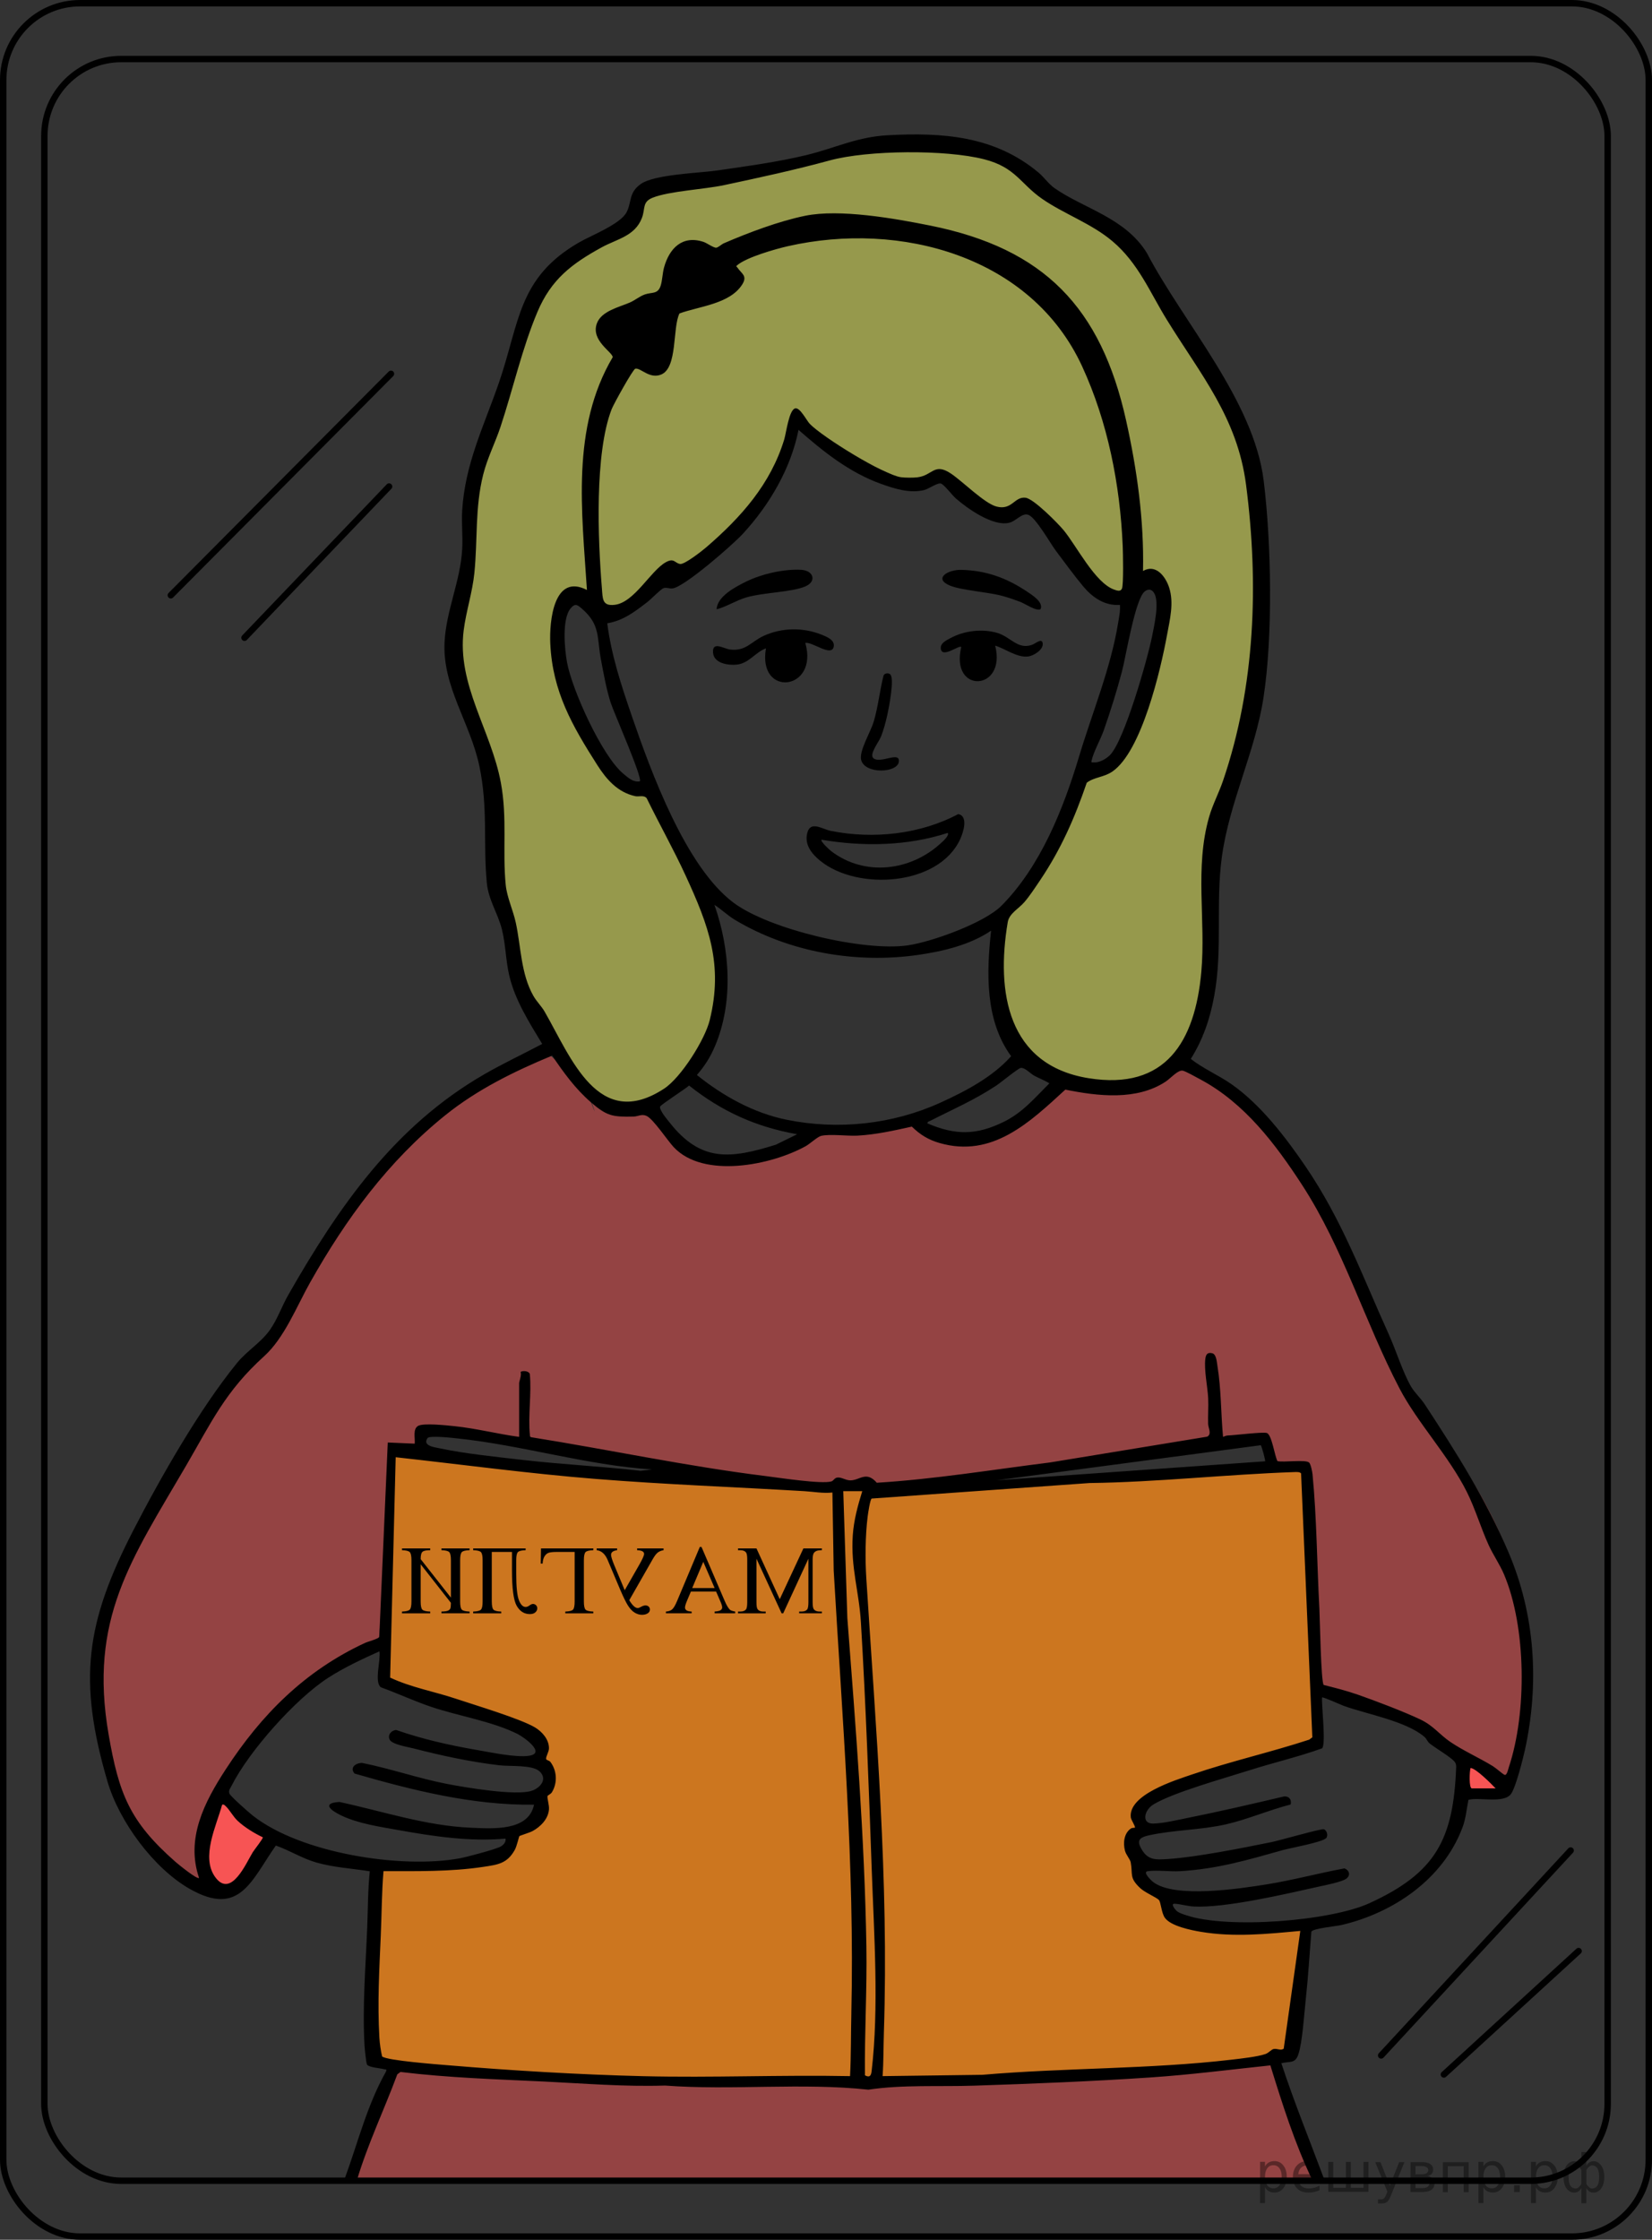
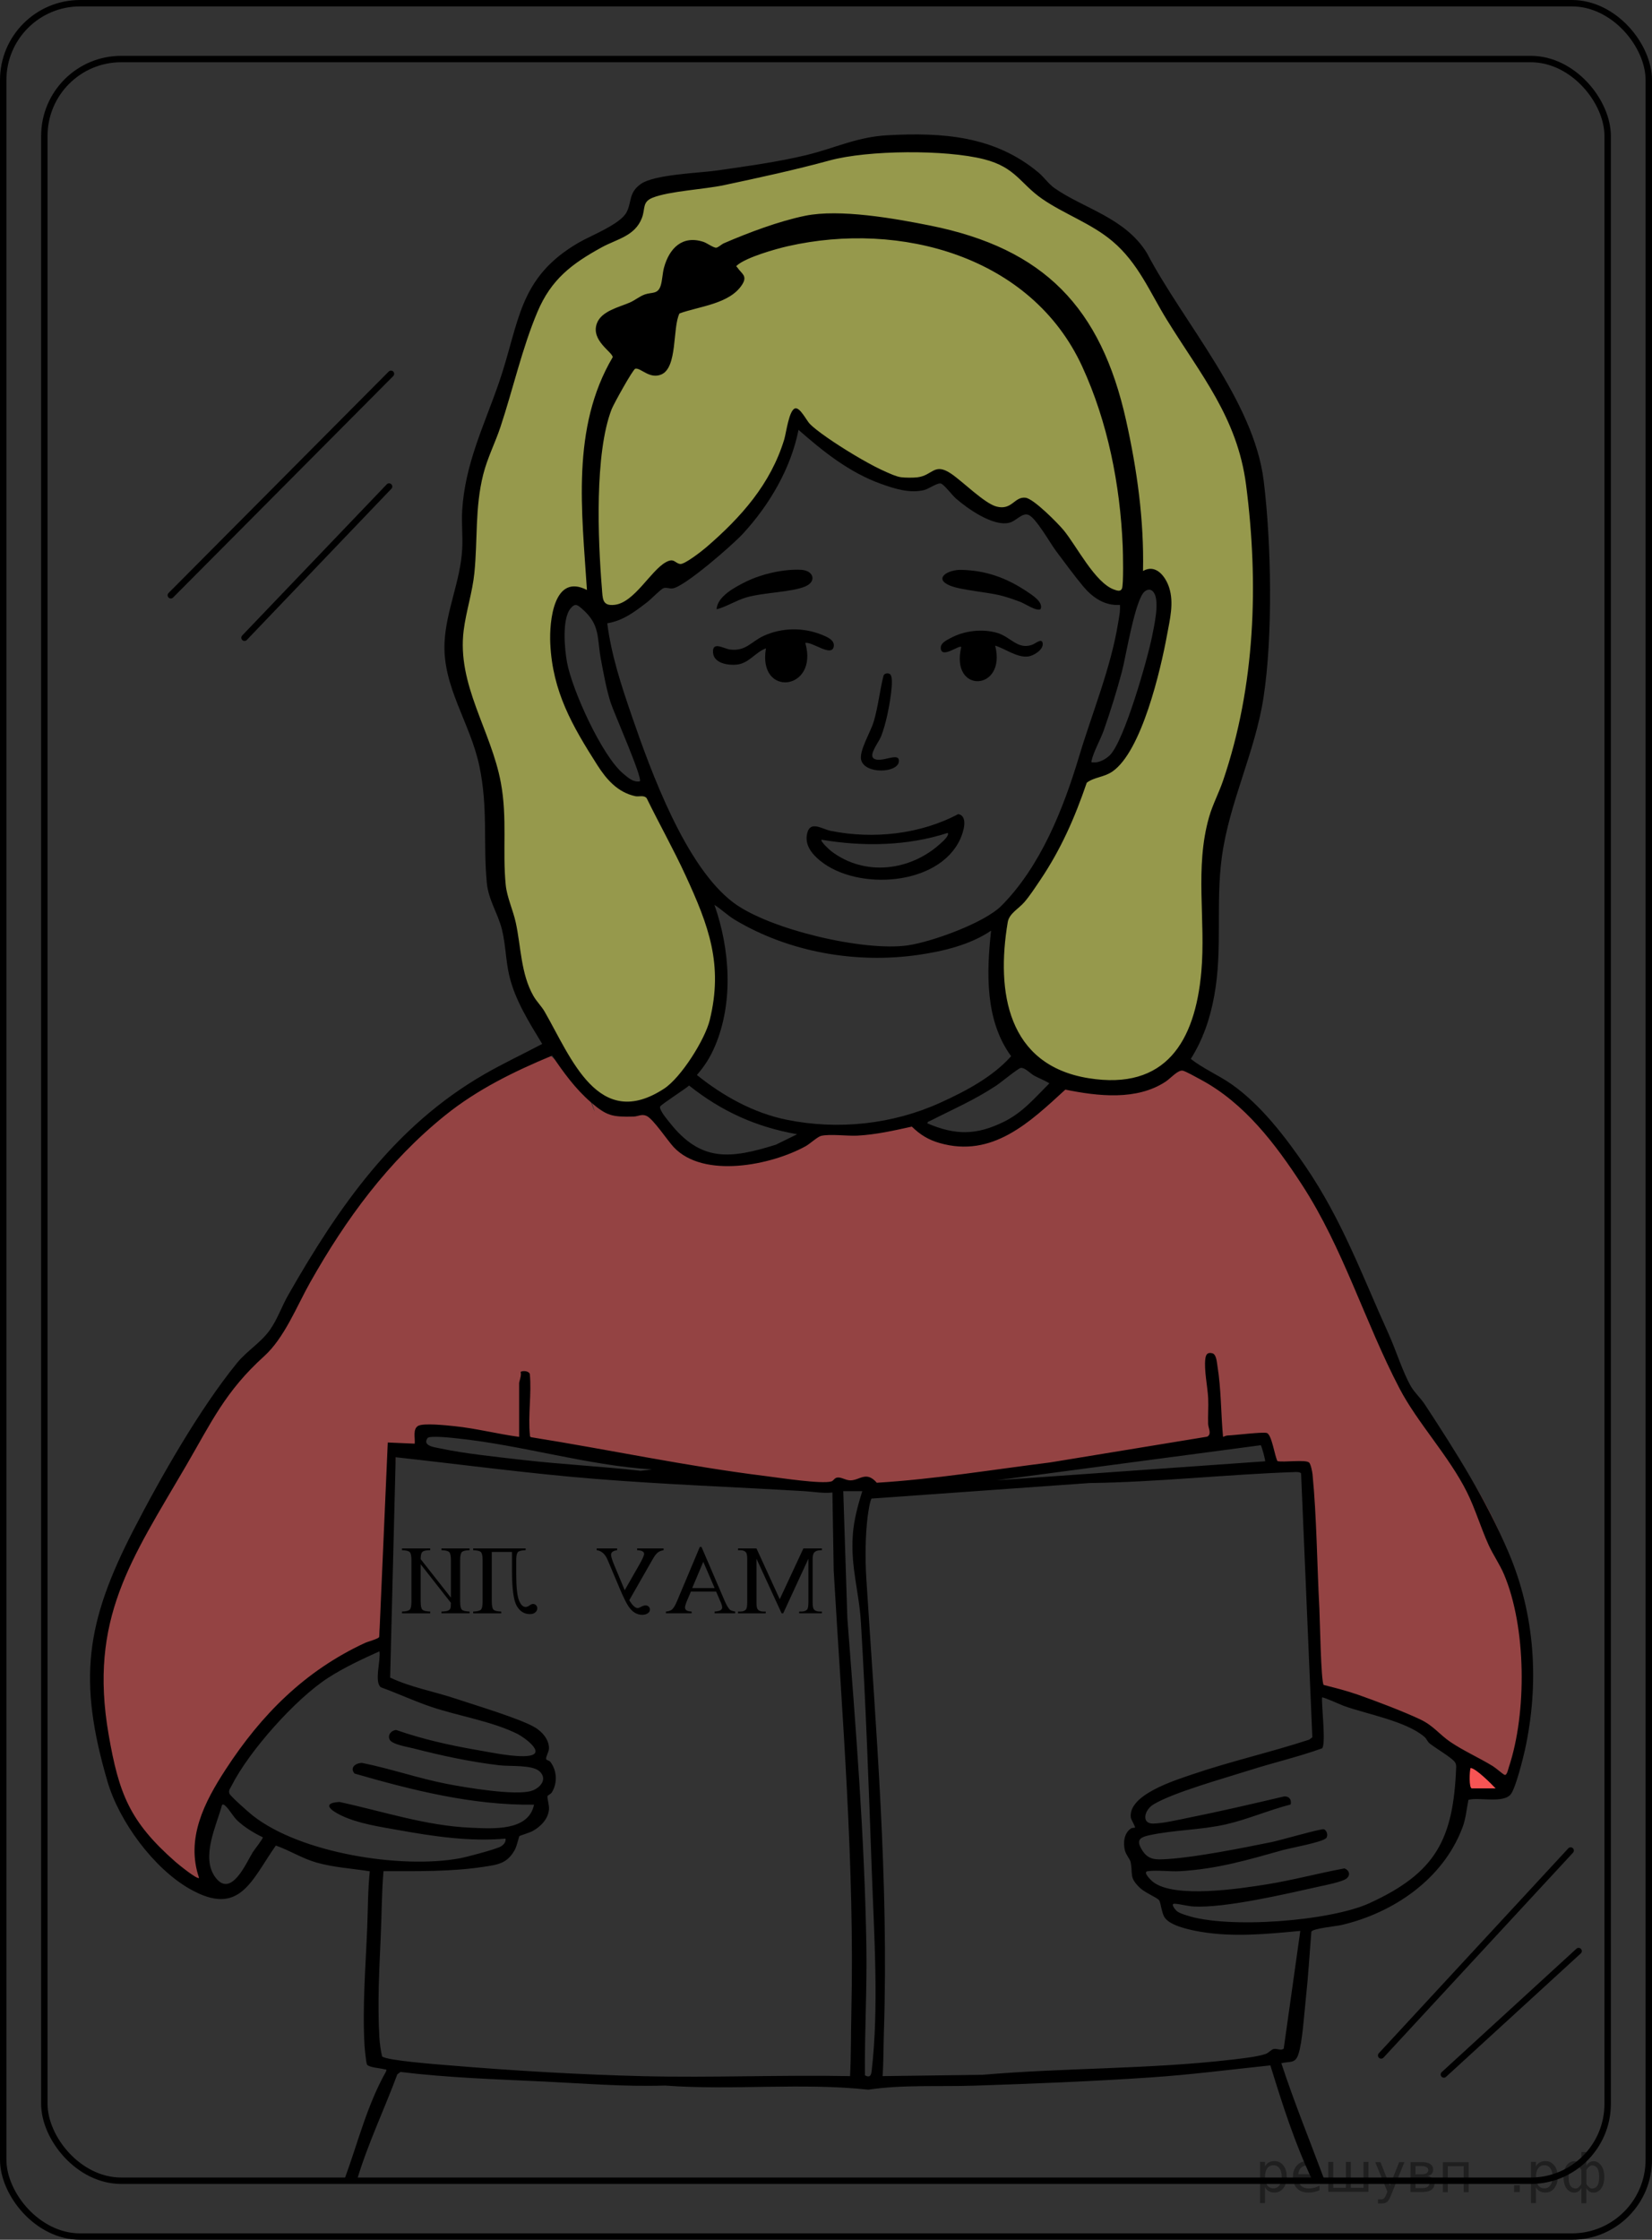
<svg xmlns="http://www.w3.org/2000/svg" id="_Слой_1" data-name="Слой_1" width="257.924" height="349.503" version="1.1" viewBox="0 0 257.924 349.503">
  <rect x="0" y="0" width="257.924" height="349.503" fill="#333333" stroke="none" />
  <defs>
    <clipPath id="clippath">
      <polygon points="131.152 255.923 61.927 255.923 61.927 237.841 131.152 237.841 131.152 255.923 131.152 255.923" fill="none" />
    </clipPath>
  </defs>
  <path d="M109.238,139.401s6.593,18.646.593,25.323-8.889,7.862-8.889,7.862c0,0-4.889.889-6.444-.222s-12.37-15.333-12.889-18.741-4.056-16.342-4.056-16.342c0,0-1.333-18.084-1.444-18.862s-8.714-16.667-3.857-27c0,0,.079-14.556,2.19-19.111s7.444-32.444,22.778-36.444c0,0,3.455-4.325,3.407-5.889s16.667-2.889,16.667-2.889l11.669-3.328s19.867-3.994,25.877,0,22.343,14.328,22.343,14.328l16,27.711,4.444,29.276-4.889,26.345-2.333,10.741-.778,9.038-1.778,20.27-10.721,9.177-11.834-2.781-6.222-4.556s-4.469-4.587-3.222-13.667,4.111-10.667,4.111-10.667l8.667-17.023.889-1.718h2s6.889-7.221,7.889-12.851,2.444-12.309,2.444-12.309c0,0,0-6.432-3.444-3.877s-5.444,1.667-5.444,1.667l-12.556-14.222-2.9,2.951-10.369-7.506-4.953,1.222s-18.318-7.641-17.889-9.511-4,12.178-6.778,14.511-12.111,9.778-12.111,9.778l-1.444-.556-6.333,4.877-4.16,1.234-4.062-2.222-2.333,4.034,1.077,9.93s7.478,15.369,9.812,15.369,3.556.556,3.556.556l7.722,16.093Z" fill="#fbff66" isolation="isolate" opacity=".5" />
  <polyline points="228.839 274.845 229.454 279.484 234.728 279.678 233.784 277.873 228.839 274.596" fill="#f75454" />
-   <polygon points="34.127 280.132 42.571 286.466 36.849 295.299 33.404 294.688 31.182 288.466 34.127 280.132" fill="#f75454" />
-   <path d="M199.228,321.595l6.86,18.678-151.444.017,6.778-17.825c-.341-1.081,121.719,5.087,138.445-1" fill="#f75454" opacity=".5" />
  <path d="M59.099,256.354s-13.445,5.667-21.111,16.889c0,0-9.982,14.778-5.324,21.444l-3.12-.706s-10.446-8.938-10.667-12.393-2.889-4.902-3.333-14.457.823-19.742,10.889-36.778,17.556-24.111,17.556-24.111c0,0,21-39.333,41.222-42.111,0,0,5.786,4.544,7.06,7.883s0-.363,0-.363l3.598.813,5.933.481,2.011,2.571,4.111,3.874,3.667,1.243s9.111.535,14-2.798,13.058-1.134,16.222-3.063l3.667,1.895s10.723,5.023,18.361-5.015l1.491-2.187s6.444-.111,7.556.056,9.389-1.722,9.389-1.722l1.944-2.167s20.486,10.092,33.5,45.796c0,0,1.804,7.166,5.352,10.685s16.778,20.444,15.556,39.556l-2.28,17.399-11.498-6.849-9.213-5.328-7.454-2.022-2.509-.756-1.972-34.704-4.407-.516-1.77-4.335-11.452.959-46.481,6.893-13.926-.741-25.259-3.778-33.185-4.926-1.778.741v1.811l-3.515.337-2.828,30.5Z" fill="#f75454" opacity=".5" />
-   <path d="M61.043,226.392l-1.222,29.333v6.778l9.333,3.222,9.667,2.944,5.611,2.611-.278,2.5,1.5,2.944-1.556,6.278-5.389,5.778-6.815,2-13.278.333v7.667l-.778,18.5.963,4.296,4.278,1,19.778,1.39,39.5,1.054h15.167l26.222-1.054,20.667-.742,14.815-1.63,3.037-.855,1.926-17.886v-2.888l-6.741,1.407-12-1.407-3.333-1.778-.074-1.926-3.185-2.296-1.021-3.037-.831-4,2-1.926-1.169-3.111s17.392-7.704,27.466-10.074l.37-5.63-2-37.294-65.852,3.794-3.63-1-9.37.333-28.482-1.833-35.056-3.796" fill="#cc761f" />
  <g>
    <rect x="6.923" y="9.213" width="244.078" height="331.078" rx="12" ry="12" fill="none" stroke="#000" stroke-miterlimit="10" />
    <rect x=".5" y=".5" width="256.924" height="348.503" rx="12" ry="12" fill="none" stroke="#000" stroke-miterlimit="10" />
  </g>
  <line x1="26.669" y1="92.89" x2="61.042" y2="58.332" fill="none" stroke="#000" stroke-linecap="round" stroke-linejoin="round" />
  <line x1="60.747" y1="75.919" x2="38.173" y2="99.516" fill="none" stroke="#000" stroke-linecap="round" stroke-linejoin="round" />
  <line x1="215.636" y1="320.741" x2="245.222" y2="288.762" fill="none" stroke="#000" stroke-linecap="round" stroke-linejoin="round" />
  <line x1="246.464" y1="304.454" x2="225.429" y2="323.711" fill="none" stroke="#000" stroke-linecap="round" stroke-linejoin="round" />
  <g>
    <path d="M149.601,127.038c1.616.285.815,2.818.304,3.925-3.369,7.304-16.064,8.07-21.85,3.354-1.33-1.084-2.491-2.516-2.013-4.35.509-1.954,2.313-.579,3.702-.304,6.594,1.305,13.892.54,19.857-2.625ZM128.271,131.034c-.251.237,1.261,1.598,1.5,1.781,5.255,4.012,12.42,3.102,17.136-1.25.278-.256,1.357-1.186,1.054-1.591-6.285,2.047-13.207,2.16-19.689,1.06Z" />
    <g>
      <path d="M222.42,219.106c-.636-.971-1.562-1.783-2.122-2.749-1.289-2.226-2.361-5.699-3.48-8.167-4.182-9.222-7.237-17.735-12.993-26.184-3.104-4.557-7.01-9.648-11.54-12.813-2.056-1.436-4.418-2.426-6.367-3.954,1.931-3.1,2.998-6.259,3.659-9.846,1.34-7.277.195-14.415,1.19-21.683,1.168-8.537,5.186-16.339,6.499-24.844,1.488-9.639,1.232-24.117.032-33.847-1.543-12.514-12.506-24.615-18.243-35.547-3.409-5.519-9.865-6.922-14.434-10.13-.907-.637-1.618-1.693-2.466-2.404-6.837-5.726-14.97-6.305-23.622-5.83-4.728.26-8.177,2.006-12.589,3.081-4.439,1.08-9.363,1.743-13.901,2.404-2.905.424-9.918.6-12.039,2.149-1.896,1.384-1.332,2.76-2.181,4.384-.971,1.858-5.512,3.607-7.385,4.685-9.619,5.537-9.288,12.511-12.559,21.959-2.311,6.676-5.285,12.614-5.719,19.906-.117,1.966.108,3.97.007,5.937-.262,5.051-2.513,9.612-2.76,14.606-.343,6.946,4.02,12.565,5.438,19.336,1.372,6.554.576,11.827,1.152,18.12.256,2.8,1.724,4.783,2.37,7.371.582,2.33.588,4.789,1.13,7.129.899,3.885,3.124,7.365,5.156,10.724-2.96,1.569-6.143,3.065-9.037,4.733-14.039,8.092-22.718,20.641-30.598,34.415-.991,1.732-1.694,3.781-2.837,5.422-1.415,2.032-3.617,3.307-5.169,5.208-5.803,7.107-11.964,17.899-16.208,26.146-7.449,14.476-8.643,23.404-4.019,39.184,1.819,6.207,7.203,13.559,12.88,16.767,7.745,4.378,9.525-1.247,13.398-6.787,2.203.768,4.121,2.027,6.392,2.666,2.705.762,5.519.91,8.279,1.354-.303,2.918-.284,5.838-.401,8.764-.241,6.05-.773,12.35-.419,18.425.028.488.25,2.8.4,2.988.352.443,2.047.527,2.68.714.237.07.379-.137.297.313-2.983,5.263-4.415,11.164-6.488,16.805.009-0.0.017-.004.027-.002.635.082,1.276.088,1.913.134,1.691-5.642,4.245-10.953,6.289-16.463l.495-.368c7.448.91,14.947,1.137,22.439,1.496,6.266.3,12.538.827,18.857.625,10.507.782,21.372-.475,31.754.642,5.306-.802,11.061-.446,16.525-.625,9.053-.296,18.465-.674,27.517-1.282,6.264-.42,12.487-1.227,18.723-1.883,1.871,6.052,3.794,12.131,6.526,17.855.078-.074.228-.072.261.062.001.005 0.0.005-0.0.007.002.001.002,0,.005.002.003.002.017.01.021.011.033.009.064.022.098.03.098.022.2.026.3.029.18.004.36-.009.54-.017.283-.012.566-.021.85-.03-.078-.056-.148-.118-.203-.194-2.248-6.018-4.675-11.983-6.686-18.092,1.296-.325,2.156.108,2.655-1.374.639-1.895.915-6.378,1.157-8.584.386-3.505.587-7.045.876-10.56.175-.511,3.846-.85,4.675-1.043,8.157-1.899,15.877-7.169,18.905-15.189.56-1.483.634-2.821.943-4.351,1.694-.458,5.567.636,6.671-.952.721-1.038,1.821-5.345,2.133-6.762,2.288-10.385,1.63-21.13-2.55-30.916-3.546-8.302-8.166-15.604-13.094-23.119ZM83.27,155.391c-1.966-3.487-1.915-7.632-2.747-11.442-.418-1.913-1.375-3.951-1.564-5.848-.533-5.327.271-10.402-.762-15.968-1.52-8.191-6.889-15.298-5.801-23.794.384-2.999,1.359-5.889,1.666-8.923.527-5.217.074-10.164,1.377-15.354.66-2.631,1.871-4.944,2.705-7.46,1.942-5.853,3.389-12.319,5.772-17.946,2.14-5.051,5.321-7.484,10.047-10.071,2.361-1.292,5.149-1.728,6.249-4.551.571-1.466.014-2.52,1.687-3.184,2.61-1.035,8.033-1.296,11.166-1.963,5.542-1.181,11.029-2.368,16.477-3.852,5.969-1.626,18.108-1.715,24.108-.181,4.941,1.263,5.631,3.804,9.066,6.181,3.404,2.356,7.679,3.829,10.969,6.607,4.043,3.415,5.83,7.942,8.494,12.259,5.3,8.587,11.009,15.28,12.367,25.752,1.998,15.409,1.442,31.415-3.594,46.17-.651,1.909-1.617,3.709-2.177,5.659-2.287,7.967-.486,16.096-1.217,24.197-.977,10.821-5.546,18.519-17.617,16.565-12.631-2.044-14.443-13.421-12.605-24.343.229-1.36,1.679-2.067,2.593-3.124.837-.968,1.752-2.366,2.481-3.449,3.237-4.808,5.389-9.709,7.262-15.186,1.154-.886,2.667-.838,3.984-1.734,4.591-3.125,7.563-15.924,8.549-21.311.444-2.426,1.108-5.011.332-7.409-.567-1.754-2.093-3.74-4.08-2.588.174-7.915-.93-15.811-2.646-23.511-3.92-17.593-12.787-26.822-30.597-30.392-5.512-1.105-14.116-2.636-19.528-1.521-4.078.841-8.828,2.624-12.659,4.281-.387.167-.884.664-1.199.695-.414.04-1.458-.73-1.985-.904-3.293-1.087-5.332.973-6.166,3.987-.252.91-.262,2.024-.532,2.856-.442,1.359-1.366.974-2.459,1.353-.807.28-1.523.9-2.341,1.259-1.685.74-4.483,1.323-5.173,3.308-.923,2.655,2.467,4.423,2.488,5.228-6.519,11.031-4.805,24.102-4.023,36.325-5.184-2.678-5.889,4.885-5.724,8.374.355,7.504,3.444,12.827,7.331,18.929,1.44,2.261,3.184,4.266,5.93,4.87.586.129,1.347-.219,1.794.324,1.982,4.055,4.214,8.011,6.099,12.113,3.547,7.715,5.887,13.812,3.738,22.527-.746,3.027-4.468,8.941-7.115,10.674-10.283,6.731-14.522-4.832-18.657-12.011-.51-.885-1.236-1.543-1.761-2.474ZM122.803,174.727c-5.16-1.049-9.947-3.718-13.998-6.98,1.223-1.405,2.107-2.809,2.836-4.531,2.901-6.854,2.332-15.111-.097-22.018,1.157.744,2.032,1.644,3.244,2.366,8.458,5.041,18.899,6.843,28.592,5.44,3.892-.563,8.088-1.565,11.357-3.782-.727,6.579-.948,14.018,3.128,19.592-2.886,3.248-7.16,5.493-11.096,7.274-7.445,3.369-15.933,4.272-23.965,2.639ZM124.457,176.991l-3.335,1.638c-7.115,2.212-11.678,2.74-16.562-3.447-.414-.525-1.625-1.93-1.502-2.5.059-.274,4.009-2.796,4.527-3.291,5.068,4.03,10.461,6.473,16.872,7.6ZM115.141,41.765c-.155-.233-.333-.138.005-.417,1.49-1.226,5.912-2.488,7.869-2.932,17.522-3.974,38.013,1.532,45.947,18.773,3.994,8.679,5.913,18.427,6.324,27.983.046,1.06.155,6.056-.118,6.68-.227.518-.786.3-1.206.155-2.992-1.037-5.894-6.853-7.893-9.265-.93-1.121-4.681-4.92-5.952-5.074-1.755-.213-2.096,2.011-4.539,1.376-1.877-.488-5.327-3.967-7.123-5.157-2.635-1.745-2.814.32-5.257.6-.644.074-1.881.067-2.523-.019-2.714-.36-12.22-6.246-14.236-8.317-.509-.523-1.512-2.574-2.268-2.431-.98.185-1.424,3.845-1.725,4.836-2.128,6.997-6.753,12.166-12.172,16.84-.662.571-3.4,2.714-4.082,2.61-.863-.132-.927-1.01-2.256-.264-2.382,1.337-4.892,6.289-7.98,6.639-1.971.223-1.85-.976-1.987-2.636-.617-7.514-1.156-20.992,1.53-27.902.299-.77,3.324-6.234,3.691-6.312.846-.179,2.204,1.667,4.04.912,2.591-1.065,1.742-7.311,2.855-9.531,3.059-1.118,7.855-1.468,9.787-4.507.878-1.382-.102-1.691-.732-2.64ZM178.757,92.263c.592-.426,1.088-.292,1.438.284.858,1.408.006,5.094-.325,6.758-.706,3.542-4.333,16.272-6.573,18.522-.599.602-1.701,1.228-2.569,1.141-.301-.03-.387.093-.297-.298.327-1.423,1.369-3.216,1.887-4.681,1.031-2.917,2.064-6.228,2.855-9.216.619-2.339,2.067-11.416,3.585-12.508ZM93.822,102.905c.418,2.2.843,4.615,1.519,6.74.472,1.482,5.036,11.803,4.554,12.28-1.039.18-1.813-.561-2.543-1.161-3.355-2.756-8.04-13.116-8.828-17.431-.374-2.046-.816-6.774.572-8.408.722-.851,1.073-.539,1.806.1,2.871,2.505,2.279,4.507,2.92,7.88ZM98.621,111.658c-1.622-4.712-3.177-9.423-3.812-14.396,2.487-.41,4.311-1.814,6.242-3.3.568-.437,2.111-2.014,2.508-2.169.487-.19.908.099,1.467.022,1.88-.258,9.405-6.833,10.968-8.533,4.135-4.496,7.481-10.166,8.678-16.207,3.847,3.385,7.966,6.666,12.858,8.421,2.134.766,4.512,1.532,6.793.964.67-.167,2.038-1.162,2.584-1.006.486.14,1.76,1.827,2.322,2.318,1.855,1.621,5.75,4.358,8.274,3.82,1.146-.244,2.081-1.671,3.103-1.232,1.173.504,3.364,4.418,4.301,5.662,1.258,1.669,2.932,3.959,4.235,5.506,1.452,1.724,3.34,3.025,5.712,2.864.079.949-.131,1.868-.28,2.793-1.125,7.011-4.077,14.107-6.135,20.973-2.43,8.107-6.008,17.066-12.083,23.176-2.667,2.683-10.889,5.654-14.667,6.191-6.831.971-21.575-2.481-27.166-6.665-7.486-5.603-12.878-20.41-15.904-29.203ZM145.308,174.864c3.646-1.864,6.682-3.129,10.219-5.452.693-.455,3.387-2.672,3.817-2.763.62-.131,1.507.857,2.107,1.192.784.438,1.634.728,2.389,1.207-2.288,2.276-4.162,4.556-7.12,6.006-4.288,2.102-7.525,2.12-11.933.239.019-.296.322-.327.521-.429ZM39.458,289.039c-1.032,1.686-3.381,7.227-5.838,3.899-2.316-3.136.189-8.071,1.059-11.328.299-.068.348.045.533.207.608.534,1.141,1.614,1.907,2.328,1.073.999,2.584,1.928,3.91,2.551.105.159-1.304,1.908-1.57,2.343ZM39.447,283.298c-.571-.451-3.421-2.962-3.613-3.39-.219-.486.082-.781.29-1.194,2.73-5.433,9.983-13.586,15.088-16.887,2.502-1.618,5.315-2.925,8.027-4.147.24,1.344-.849,4.765.216,5.608,2.663.965,5.247,2.179,7.933,3.078,4.263,1.427,9.396,2.22,13.383,4.192.961.475,4.538,2.983,1.855,3.416-2.01.325-6.037-.534-8.18-.902-4.243-.73-8.518-1.694-12.579-3.114-.741.028-1.384.736-1.041,1.482.357.778,2.827,1.157,3.704,1.383,4.378,1.13,8.955,2.115,13.451,2.642,1.683.198,5.11-.11,6.255.945,1.295,1.193.138,2.585-1.224,3.033-2.476.814-10.348-.514-13.229-1.073-4.461-.865-8.797-2.385-13.255-3.277-.997.01-1.98.72-1.171,1.662,9.094,2.62,18.473,4.977,28.019,4.855-.852,4.183-6.509,3.741-9.843,3.597-7.083-.306-13.686-2.547-20.547-4.023-2.856.173-1.286,1.349.247,2.089,2.662,1.285,6.021,1.771,8.93,2.293,5.504.988,11.169,1.839,16.766,1.339.098.55-.333.996-.769,1.24-.791.442-5.333,1.643-6.417,1.841-9.153,1.67-24.843-.804-32.298-6.689ZM132.92,314.109c-.077,3.287-.037,6.576-.202,9.858-10.755-.207-21.549.268-32.303.009-9.936-.24-20.54-.874-30.48-1.706-1.575-.132-9.502-.728-10.275-1.371-.207-.827-.378-2.061-.429-2.96-.305-5.385-.019-10.556.218-15.895.149-3.35.143-6.712.425-10.059,5.141-.006,10.443.105,15.534-.664,2.282-.345,3.762-.492,4.965-2.658.326-.587.642-2.057.716-2.143.072-.084,1.634-.556,2.065-.793,1.246-.685,2.439-1.877,2.556-3.378.055-.703-.301-1.724-.229-2.075.03-.143.498-.283.701-.621.883-1.472.774-3.375-.259-4.727-.164-.214-.624-.251-.656-.442-.064-.385.437-1.092.443-1.66.015-1.397-1.071-2.618-2.22-3.292-2.32-1.362-9.341-3.461-12.284-4.445-3.417-1.143-7.016-1.765-10.293-3.308l.866-34.386c10.396,1.142,20.802,2.553,31.235,3.388,10.841.867,21.746,1.263,32.605,1.91,1.423.085,2.88.369,4.344.208l.202,12.187c1.329,22.963,3.288,46.033,2.753,69.023ZM66.744,224.414c.309-.454,3.886-.04,4.645.04,10.217,1.071,20.153,4.181,30.411,4.847l-1.797.207c-6.186-.701-12.425-1.001-18.609-1.719-3.899-.453-8.867-.958-12.633-1.766-.876-.188-2.85-.385-2.017-1.609ZM136.083,323.209c-.082.696-.32,1.035-1.04.633-.072-6.709.337-13.4.225-20.112-.285-17.107-1.666-34.181-2.972-51.243l-.637-19.799h2.965c-.692,2.222-1.324,4.544-1.48,6.885-.336,5.04.977,8.753,1.266,13.554.776,12.887,1.236,25.856,1.698,38.752.357,9.977,1.142,21.407-.024,31.33ZM200.427,319.687c-.463.335-1.008-.042-1.526.039-.428.067-.76.595-1.339.796-1.236.43-3.873.713-5.265.876-12.799,1.501-26.092,1.256-38.927,2.365l-15.573.204c.163-2.293.128-4.595.204-6.893.777-23.586-1.246-47.216-2.742-70.728-.19-2.987-.172-6.765.213-9.737.062-.477.368-2.592.62-2.768l34-2.421c10.669-.142,21.323-1.344,31.969-1.711.313-.011.888-.056,1.075.212l1.757,41.176-.484.363c-6.031,1.977-12.283,3.38-18.285,5.432-2.601.889-10.001,3.153-9.572,6.708.049.405.781,1.449.631,1.606-.022.022-.419-.011-.613.121-1.091.744-1.237,2.25-.936,3.443.174.688.812,1.338.904,1.848.348,1.931-.258,2.379,1.489,4.017.746.7,2.517,1.427,2.914,1.849.306.326.379,2.001.93,2.777.924,1.302,4.099,1.933,5.643,2.192,5.135.862,10.361.334,15.501-.149l-2.59,18.38ZM155.587,230.991l41.26-5.474c.109.07.767,2.419.666,2.51l-41.925,2.964ZM227.35,275.758c-.437,11.289-3.183,16.474-13.524,21.215-6.17,2.829-22.201,4.048-28.597,1.898-.466-.157-1.093-.342-1.473-.645-.285-.228-1.087-1.217-.325-1.161.926.068,2.021.389,2.955.436,4.933.251,14.291-1.943,19.387-3.077.988-.22,3.75-.752,4.438-1.278.718-.55.419-1.351-.317-1.593-4.045.752-8.063,1.839-12.126,2.49-4.204.673-14.353,2.227-17.724-.363-.316-.243-1.717-1.578-.852-1.694,1.517-.203,3.481.096,5.084-.002,5.85-.355,10.477-1.738,15.988-3.282,1.158-.325,6.285-1.251,6.799-1.888.332-.412.08-1.227-.376-1.371-.399-.125-6.93,1.754-8.111,1.994-4.546.922-11.713,2.354-16.195,2.651-2.096.139-3.281.196-4.318-1.838-.631-1.237.15-1.594,1.27-1.846,3.821-.858,8.126-.83,12.046-1.718,3.341-.756,6.775-2.253,10.127-3.104.195-.8-.315-1.367-1.109-1.24-4.94,1.163-9.936,2.326-14.911,3.322-1.591.318-3.908.877-5.471.894-1.841.019-1.359-2.097.022-2.955,3.012-1.872,11.237-4.148,14.984-5.345,3.775-1.206,7.653-2.095,11.386-3.437.647-.54-.095-6.713 0-7.941.126-.134,3.003,1.173,3.435,1.327,3.7,1.317,9.65,2.358,12.549,4.815.325.275.459.746.849,1.057.889.708,3.26,2.09,3.851,2.815.212.26.271.534.259.864ZM229.804,279.068c-.48,0-.376-2.697-.21-3.179.793-0,3.274,2.496,3.915,3.179h-3.706ZM235.578,275.736c-.098.295-.296,1.381-.688,1.212-.286-.123-1.341-1.061-1.822-1.356-2.108-1.291-4.618-2.409-6.612-3.764-1.769-1.202-2.645-2.55-4.729-3.53-2.71-1.274-6.84-2.84-9.706-3.846-1.753-.615-3.559-1.07-5.356-1.526-.428-.418-.592-10.423-.674-11.927-.367-6.782-.414-14.294-1.07-20.955-.04-.408-.272-1.556-.52-1.809-.512-.524-4.014-.007-4.953-.235-.436-.781-.879-4.115-1.651-4.383-.612-.212-4.969.342-6.115.383-.272.01-.489.13-.731.219-.342-3.675-.278-7.419-.878-11.091-.097-.594-.159-1.804-.806-1.958-.745-.177-.989.166-1.08.86-.224,1.701.352,4.346.442,6.143.067,1.335-.053,2.692-.007,4.03.023.652.607,1.569-.141,1.981l-24.559,4.027c-9.002,1.123-17.978,2.611-27.029,3.163-1.653-1.882-2.602-.415-4.076-.37-.761.023-1.446-.537-2.101-.441-.442.065-.583.503-.899.6-1.507.464-8.282-.585-10.303-.835-12.259-1.514-24.326-4.103-36.513-6.046-.28-.043-.245-.149-.27-.376-.318-2.967.289-6.479-.014-9.508-.162-.467-1.04-.549-1.435-.327.18.567-.231,1.458-.231,1.78v8.365c-3.366-.451-6.701-1.321-10.083-1.669-1.184-.122-4.88-.531-5.705-.038-.845.505-.43,1.92-.515,2.767l-4.207-.183-1.326,30.334c-.106.303-1.734.712-2.233.943-9.368,4.345-16.175,11.17-21.756,19.75-3.285,5.051-6.26,10.734-4.147,16.922-.322.262-3.292-2.165-3.711-2.534-7.124-6.265-8.809-10.589-10.414-19.869-3.116-18.019,3.556-27.285,12.044-41.834,4.035-6.918,6.158-11.671,12.251-17.185,3.166-2.865,5.085-7.805,7.157-11.479,5.596-9.922,12.179-18.921,21.111-26.113,5.001-4.026,10.779-6.851,16.689-9.306,1.781,2.638,3.638,5.201,6.065,7.291,2.496,2.15,3.357,2.295,6.671,2.219.675-.015,1.248-.45,2.01-.099,1.044.48,3.272,3.848,4.233,4.872,4.658,4.969,15.232,2.822,20.61-.153.657-.364,1.864-1.484,2.414-1.609,1.432-.326,4.056.053,5.682-.035,2.855-.155,5.692-.792,8.471-1.407,1.301,1.267,2.575,2.055,4.333,2.561,8.236,2.372,14.067-3.23,19.632-8.333,5.067,1.022,11.127,1.749,15.671-1.253.747-.494,1.897-1.833,2.651-1.708.434.072,2.295,1.119,2.843,1.413,6.813,3.655,11.645,10.029,15.787,16.401,6.469,9.952,9.768,21.338,15.228,31.785,2.81,5.377,7.697,10.51,10.52,16.163,1.282,2.567,2.175,5.586,3.389,8.259.697,1.534,1.732,3.002,2.403,4.586,3.496,8.252,3.578,21.593.761,30.06Z" />
      <path d="M125.73,100.325c2.146,7.473-7.477,8.587-6.144.846-1.714.642-2.645,2.334-4.55,2.541-1.293.14-3.548-.182-3.707-1.82-.189-1.942,1.695-.646,2.67-.534,2.479.285,3.264-1.232,5.23-2.134,2.815-1.291,6.099-1.344,8.975-.212.878.345,2.272.882,1.934,2.007-.435,1.445-3.343-.912-4.409-.695Z" />
      <path d="M155.375,100.749c1.816,7.119-7.066,7.6-5.296.212-.338-.352-2.937,1.785-3.186.31-.152-.899.831-1.333,1.489-1.691,2.159-1.175,5.014-1.515,7.373-.801,2.013.609,3.129,2.606,5.33,1.857.618-.21,1.617-1.175,1.711-.206.095.984-1.423,1.893-2.252,2.006-1.727.235-3.591-1.211-5.169-1.686Z" />
    </g>
  </g>
  <path d="M162.46,95.058c-.626.376-2.464-.874-3.166-1.141-.894-.339-1.777-.643-2.7-.9-2.318-.647-6.488-.888-8.303-1.649-2.594-1.087-.305-2.501,1.81-2.445,3.867.101,7.012,1.24,10.195,3.357.823.547,2.66,1.678,2.164,2.778Z" />
  <path d="M111.891,95.074c.059-2.016,3.004-3.539,4.653-4.345,2.406-1.176,5.907-1.975,8.588-1.808,1.861.116,2.411,1.781.64,2.567-2.114.938-6.592.946-9.269,1.742-1.681.5-2.98,1.409-4.612,1.845Z" />
  <path d="M139.007,105.242c.66.705-.223,5.194-.471,6.314-.244,1.098-.585,2.402-1.01,3.437-.344.836-1.9,2.772-1.132,3.351,1.117.842,4.116-1.167,3.943.502-.186,1.79-5.303,1.998-5.883-.255-.36-1.399,1.468-4.345,1.957-5.985.697-2.334.931-4.787,1.522-7.145.115-.435.81-.502,1.075-.219Z" />
  <g clip-path="url(#clippath)">
    <g>
      <path d="M122.033,251.751l-3.927-8.524v6.768c0,.568.055.932.165,1.091.175.259.48.389.916.389h.36v.276h-4.324v-.276h.352c.4,0,.693-.104.878-.314.141-.154.211-.542.211-1.165v-6.619c0-.568-.056-.932-.166-1.091-.18-.259-.487-.389-.923-.389h-.352v-.276h2.883l3.634,7.926,3.693-7.926h2.884v.276c-.416,0-.718.049-.905.146s-.316.218-.387.362c-.1.199-.15.523-.15.971v6.619c0,.568.056.932.166,1.091.18.259.485.389.916.389h.36v.276h-3.544v-.276h.36c.4,0,.693-.104.878-.314.136-.154.203-.542.203-1.165v-6.768l-3.935,8.524h-.247Z" />
      <path d="M107.25,249.816c-.2.473-.301.819-.301,1.039,0,.165.071.304.214.418s.417.182.822.202v.276h-4.017v-.276c.416-.025.739-.138.973-.34.232-.202.491-.641.776-1.319l3.544-8.427h.263l3.582,8.337c.31.732.593,1.218.848,1.456.125.12.4.217.826.291v.276h-3.206v-.276c.491-.035.81-.111.957-.228.148-.117.222-.252.222-.407,0-.194-.085-.488-.255-.881l-.691-1.599h-3.941l-.615,1.456ZM111.574,247.807l-1.772-4.094-1.728,4.094h3.499Z" />
      <path d="M103.6,241.898c-.38.065-.686.192-.92.381-.232.189-.478.51-.739.963l-3.694,6.462c.491.817.934,1.225,1.329,1.225.101,0,.248-.052.443-.157.29-.169.54-.254.751-.254.215,0,.385.061.51.183.126.122.189.275.189.46,0,.254-.119.455-.357.602-.237.147-.529.22-.874.22-.4,0-.787-.116-1.16-.347s-.717-.597-1.032-1.095c-.315-.498-.726-1.337-1.231-2.518l-1.944-4.602c-.391-.926-.961-1.434-1.712-1.524v-.276h3.19v.276c-.63.09-.945.329-.945.717,0,.279.17.827.51,1.644l1.622,3.885,2.223-3.885c.535-.931.803-1.524.803-1.778,0-.359-.362-.553-1.088-.583v-.276h4.129v.276Z" />
-       <path d="M92.632,241.621v.276c-.631.02-1.034.12-1.209.299-.176.179-.263.603-.263,1.27v6.44c0,.667.087,1.091.263,1.27.175.179.578.279,1.209.299v.276h-4.37v-.276c.626-.02,1.024-.12,1.197-.299s.26-.603.26-1.27v-7.732h-2.853c-.506,0-.893.039-1.16.116-.268.077-.494.26-.68.549-.185.289-.287.672-.308,1.15h-.293l.038-2.368h8.169Z" />
      <path d="M76.783,249.906c0,.667.087,1.091.263,1.27.175.179.578.279,1.209.299v.276h-4.378v-.276c.631-.02,1.034-.12,1.209-.299.176-.179.263-.603.263-1.27v-6.44c0-.667-.087-1.091-.263-1.27-.175-.179-.578-.279-1.209-.299v-.276h8.191v.276c-.631.02-1.033.12-1.209.299-.175.179-.263.603-.263,1.27v2.122c0,2.007.138,3.371.413,4.09s.631,1.08,1.066,1.08c.18,0,.383-.082.608-.247.2-.149.378-.224.532-.224.185,0,.344.067.474.202.13.135.195.294.195.478,0,.239-.101.45-.301.631-.2.182-.485.273-.856.273-.871,0-1.555-.427-2.05-1.281-.496-.854-.743-2.713-.743-5.577v-2.839h-3.153v7.732Z" />
      <path d="M70.401,249.301v-5.835c0-.667-.088-1.091-.264-1.27-.175-.179-.58-.279-1.216-.299v-.276h4.393v.276c-.631.02-1.034.12-1.209.299-.176.179-.263.603-.263,1.27v6.44c0,.667.087,1.091.263,1.27.175.179.578.279,1.209.299v.276h-4.393v-.276c.49-.01.832-.057,1.024-.142.193-.085.315-.2.368-.347s.082-.437.087-.871l-4.723-6.021v5.812c0,.663.087,1.085.263,1.266.175.182.585.283,1.231.303v.276h-4.407v-.276c.631-.02,1.033-.12,1.209-.299.175-.179.263-.603.263-1.27v-6.44c0-.667-.088-1.091-.263-1.27-.176-.179-.578-.279-1.209-.299v-.276h4.407v.276c-.601,0-1,.081-1.198.243-.197.162-.296.546-.296,1.154l4.723,6.007Z" />
    </g>
  </g>
  <g style="stroke:none;fill:#000;fill-opacity:0.40">
    <path d="m 197.5,341.3 v 2.48 h -0.77 v -6.44 h 0.77 v 0.71 q 0.24,-0.42 0.61,-0.62 0.37,-0.20 0.88,-0.20 0.85,0 1.38,0.68 0.53,0.68 0.53,1.77 0,1.10 -0.53,1.77 -0.53,0.68 -1.38,0.68 -0.51,0 -0.88,-0.20 -0.37,-0.20 -0.61,-0.62 z m 2.61,-1.63 q 0,-0.85 -0.35,-1.32 -0.35,-0.48 -0.95,-0.48 -0.61,0 -0.96,0.48 -0.35,0.48 -0.35,1.32 0,0.85 0.35,1.33 0.35,0.48 0.96,0.48 0.61,0 0.95,-0.48 0.35,-0.48 0.35,-1.33 z" />
    <path d="m 206.2,339.5 v 0.38 h -3.52 q 0.05,0.79 0.47,1.21 0.43,0.41 1.19,0.41 0.44,0 0.85,-0.11 0.42,-0.11 0.82,-0.33 v 0.72 q -0.41,0.17 -0.85,0.27 -0.43,0.09 -0.88,0.09 -1.12,0 -1.77,-0.65 -0.65,-0.65 -0.65,-1.76 0,-1.15 0.62,-1.82 0.62,-0.68 1.67,-0.68 0.94,0 1.49,0.61 0.55,0.60 0.55,1.65 z m -0.77,-0.23 q -0.01,-0.63 -0.35,-1.00 -0.34,-0.38 -0.91,-0.38 -0.64,0 -1.03,0.36 -0.38,0.36 -0.44,1.02 z" />
    <path d="m 210.9,341.4 h 1.98 v -4.05 h 0.77 v 4.67 h -6.26 v -4.67 h 0.77 v 4.05 h 1.97 v -4.05 h 0.77 z" />
    <path d="m 217.2,342.5 q -0.33,0.83 -0.63,1.09 -0.31,0.25 -0.82,0.25 h -0.61 v -0.64 h 0.45 q 0.32,0 0.49,-0.15 0.17,-0.15 0.39,-0.71 l 0.14,-0.35 -1.89,-4.59 h 0.81 l 1.46,3.65 1.46,-3.65 h 0.81 z" />
    <path d="m 221.0,339.9 v 1.54 h 1.09 q 0.53,0 0.80,-0.20 0.28,-0.20 0.28,-0.57 0,-0.38 -0.28,-0.57 -0.28,-0.20 -0.80,-0.20 z m 0,-1.90 v 1.29 h 1.01 q 0.43,0 0.71,-0.17 0.28,-0.17 0.28,-0.48 0,-0.31 -0.28,-0.47 -0.28,-0.17 -0.71,-0.17 z m -0.77,-0.61 h 1.82 q 0.82,0 1.26,0.30 0.44,0.30 0.44,0.85 0,0.43 -0.23,0.68 -0.23,0.25 -0.67,0.31 0.53,0.10 0.82,0.42 0.29,0.32 0.29,0.79 0,0.62 -0.48,0.97 -0.48,0.34 -1.37,0.34 h -1.90 z" />
    <path d="m 229.3,337.4 v 4.67 h -0.77 v -4.05 h -2.49 v 4.05 h -0.77 v -4.67 z" />
-     <path d="m 231.6,341.3 v 2.48 h -0.77 v -6.44 h 0.77 v 0.71 q 0.24,-0.42 0.61,-0.62 0.37,-0.20 0.88,-0.20 0.85,0 1.38,0.68 0.53,0.68 0.53,1.77 0,1.10 -0.53,1.77 -0.53,0.68 -1.38,0.68 -0.51,0 -0.88,-0.20 -0.37,-0.20 -0.61,-0.62 z m 2.61,-1.63 q 0,-0.85 -0.35,-1.32 -0.35,-0.48 -0.95,-0.48 -0.61,0 -0.96,0.48 -0.35,0.48 -0.35,1.32 0,0.85 0.35,1.33 0.35,0.48 0.96,0.48 0.61,0 0.95,-0.48 0.35,-0.48 0.35,-1.33 z" />
    <path d="m 236.4,341.0 h 0.88 v 1.06 h -0.88 z" />
    <path d="m 239.8,341.3 v 2.48 h -0.77 v -6.44 h 0.77 v 0.71 q 0.24,-0.42 0.61,-0.62 0.37,-0.20 0.88,-0.20 0.85,0 1.38,0.68 0.53,0.68 0.53,1.77 0,1.10 -0.53,1.77 -0.53,0.68 -1.38,0.68 -0.51,0 -0.88,-0.20 -0.37,-0.20 -0.61,-0.62 z m 2.61,-1.63 q 0,-0.85 -0.35,-1.32 -0.35,-0.48 -0.95,-0.48 -0.61,0 -0.96,0.48 -0.35,0.48 -0.35,1.32 0,0.85 0.35,1.33 0.35,0.48 0.96,0.48 0.61,0 0.95,-0.48 0.35,-0.48 0.35,-1.33 z" />
    <path d="m 244.9,339.7 q 0,0.98 0.30,1.40 0.30,0.41 0.82,0.41 0.41,0 0.88,-0.70 v -2.22 q -0.47,-0.70 -0.88,-0.70 -0.51,0 -0.82,0.42 -0.30,0.41 -0.30,1.39 z m 2,4.10 v -2.37 q -0.24,0.39 -0.51,0.55 -0.27,0.16 -0.62,0.16 -0.70,0 -1.18,-0.64 -0.48,-0.65 -0.48,-1.79 0,-1.15 0.48,-1.80 0.49,-0.66 1.18,-0.66 0.35,0 0.62,0.16 0.28,0.16 0.51,0.55 v -2.15 h 0.77 v 2.15 q 0.24,-0.39 0.51,-0.55 0.28,-0.16 0.62,-0.16 0.70,0 1.18,0.66 0.49,0.66 0.49,1.80 0,1.15 -0.49,1.79 -0.48,0.64 -1.18,0.64 -0.35,0 -0.62,-0.16 -0.27,-0.16 -0.51,-0.55 v 2.37 z m 2.77,-4.10 q 0,-0.98 -0.30,-1.39 -0.30,-0.42 -0.81,-0.42 -0.41,0 -0.88,0.70 v 2.22 q 0.47,0.70 0.88,0.70 0.51,0 0.81,-0.41 0.30,-0.42 0.30,-1.40 z" />
  </g>
</svg>